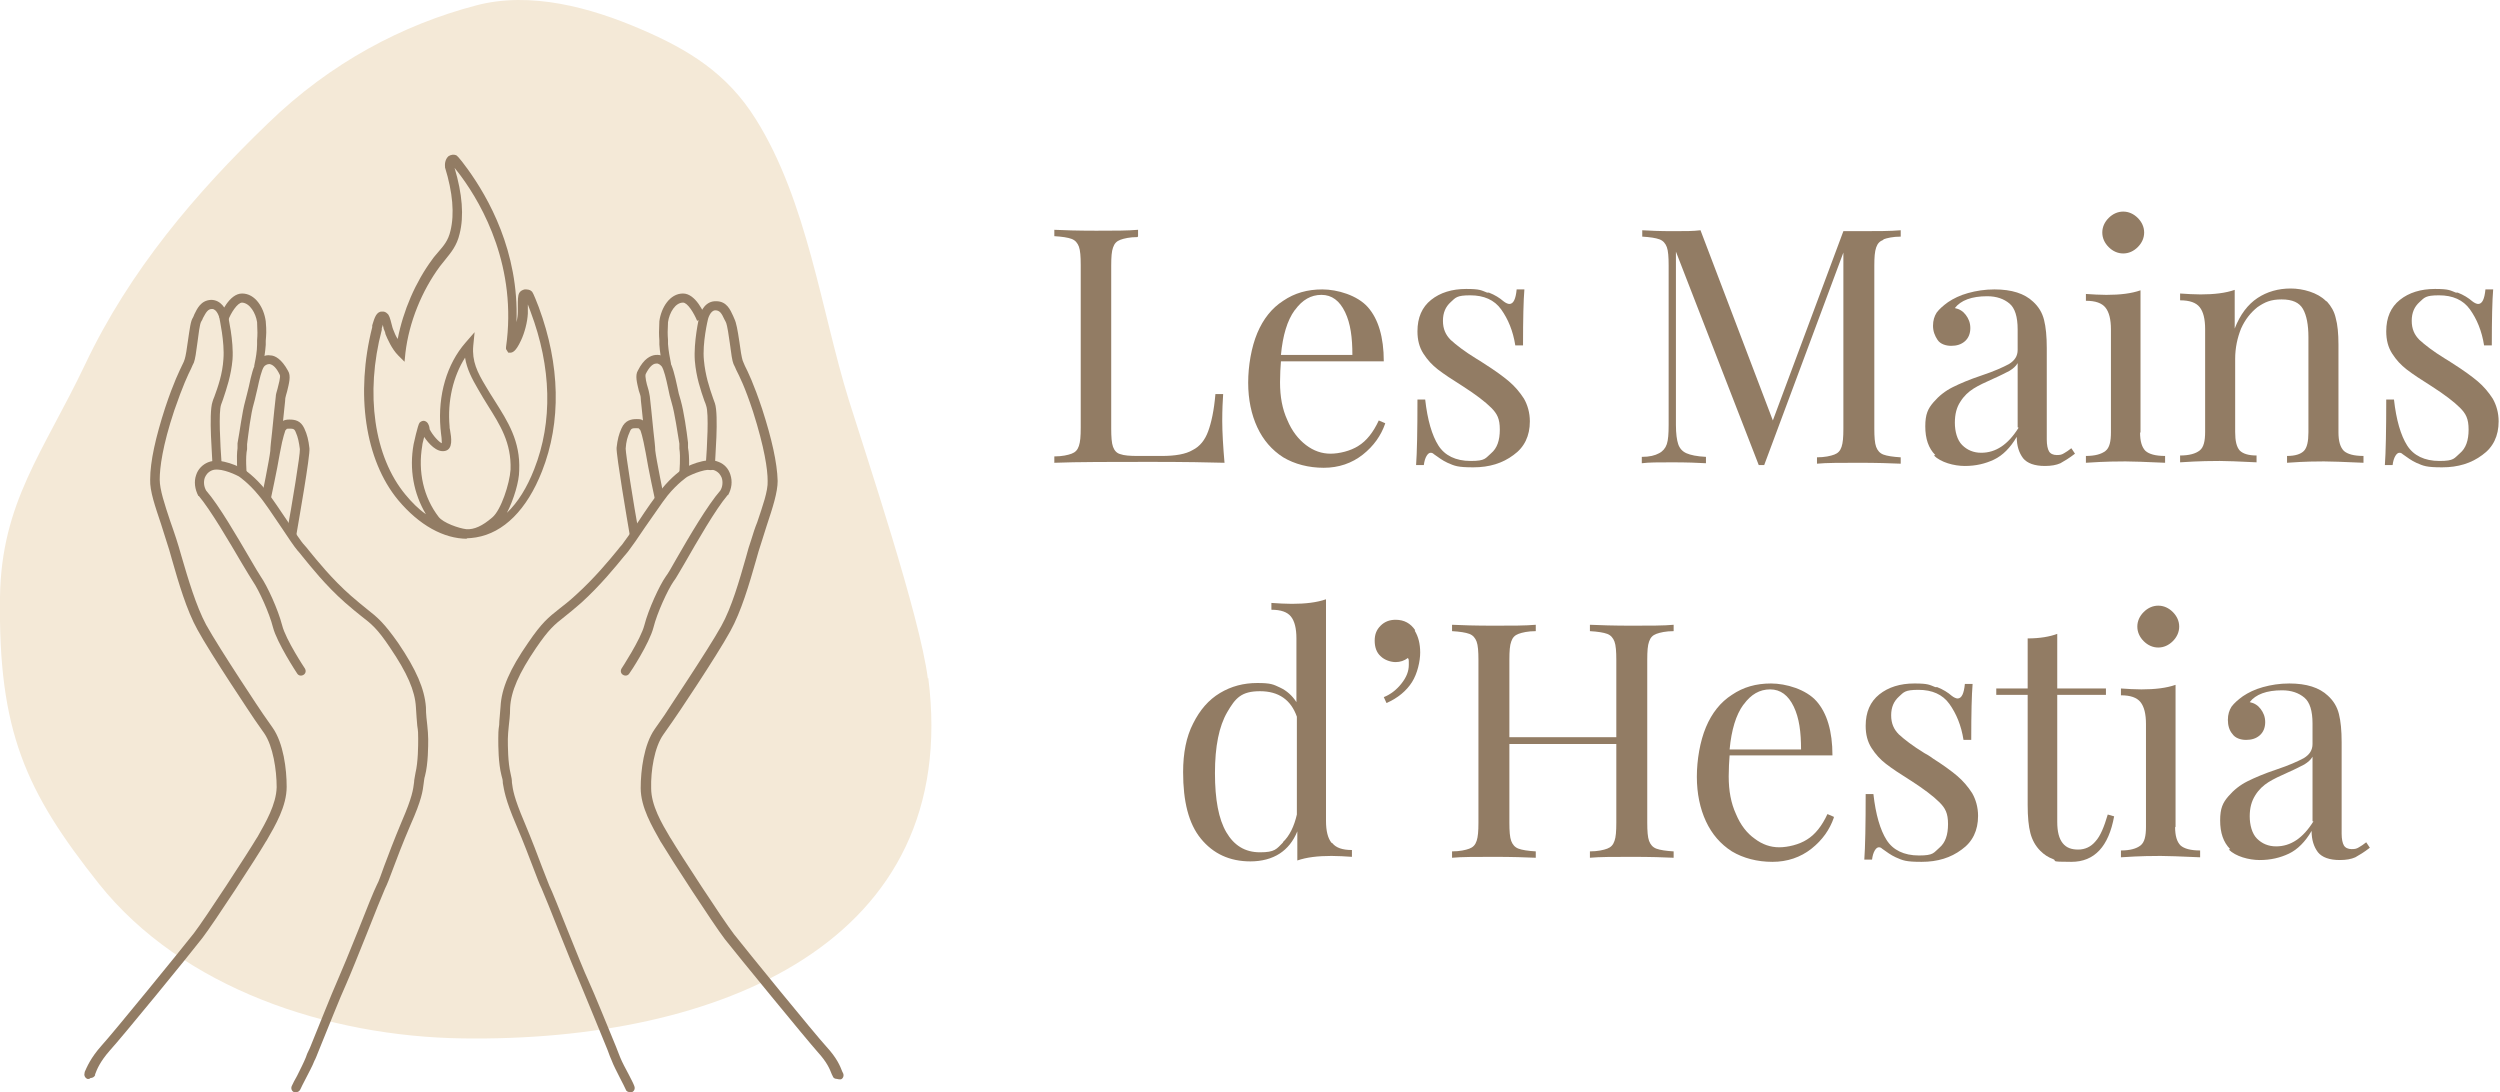
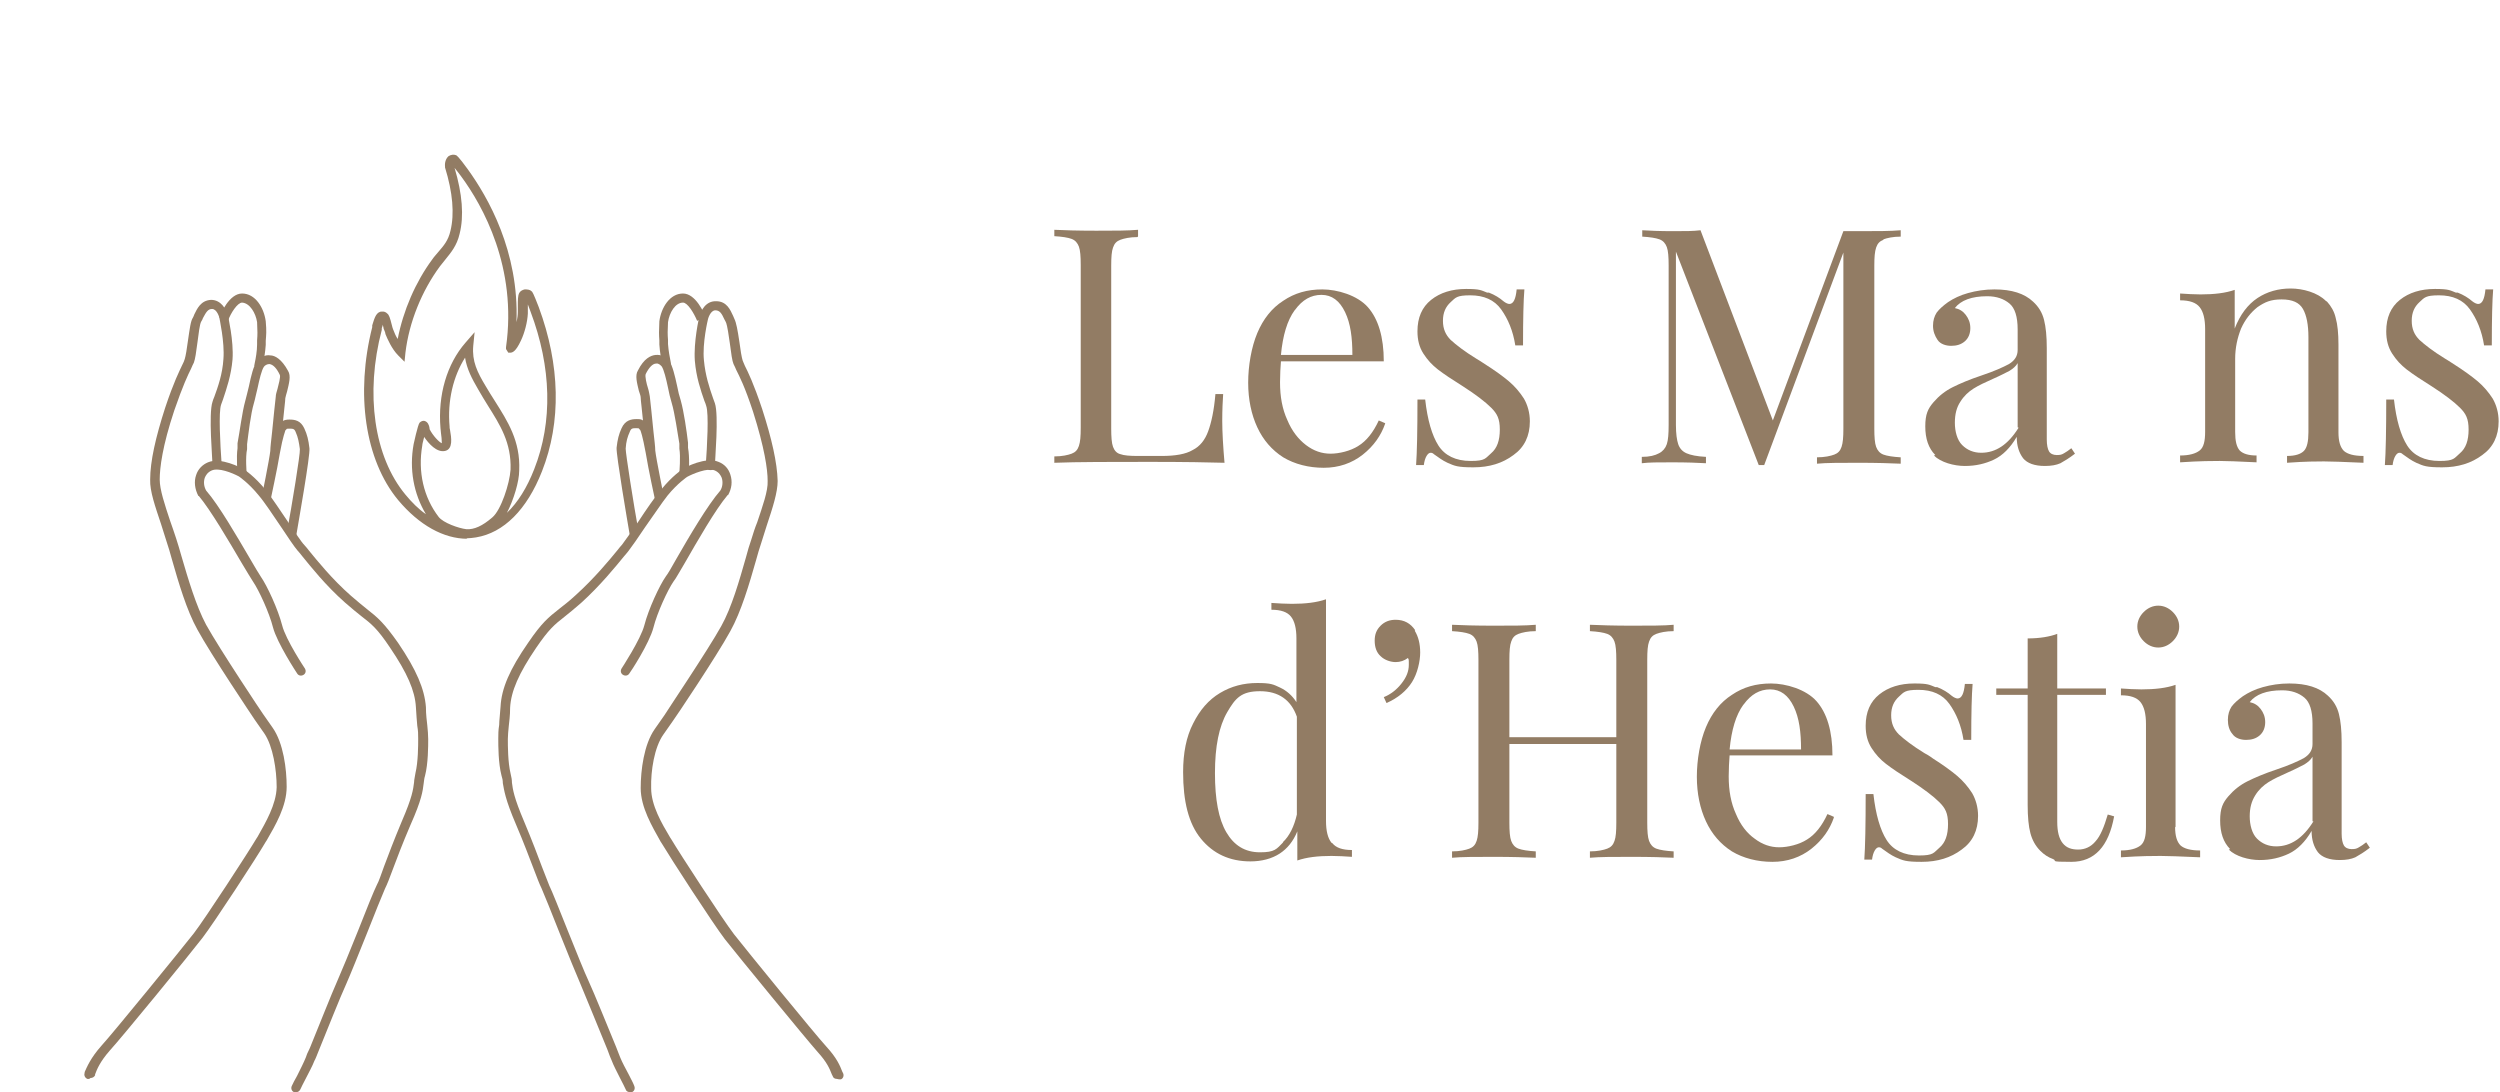
<svg xmlns="http://www.w3.org/2000/svg" id="Calque_1" version="1.1" viewBox="0 0 549.4 240">
  <defs>
    <style>
      .st0 {
        fill: #927c64;
      }

      .st1 {
        fill: #f4e9d7;
      }
    </style>
  </defs>
  <g>
-     <path id="fond" class="st1" d="M204,149c7.4,58.3-46.3,80-102.3,79.2-29.6-.4-61.6-11-79.9-33.9C5.6,173.9-.4,160.7,0,131.2c.3-20.8,9.5-31.8,18.7-51.1,9.8-20.7,24.4-37.8,40.2-53,13.8-13.4,29.7-21.7,45.7-25.9,12-3.2,25.3.5,36.2,5.2,10.5,4.5,19,9.7,25.3,19.8,11.3,18,14.4,42.2,20.4,61.6,3.8,12.2,15.7,47.7,17.4,61.3Z" />
    <g>
      <g id="main-droite">
        <path class="st0" d="M183.9,237.1c-.4,0-.8-.2-.9-.6l-.2-.4c-.5-1.3-1.1-2.7-3.1-4.9-2.5-2.8-17.8-21.5-20.4-24.8-2.6-3.4-12-17.9-13.9-21.1l-.2-.3c-1.9-3.4-4.4-7.6-4.4-11.8,0-3.9.7-9.6,3.1-13l2.1-3c0-.1,9.5-14.2,12.5-19.6,2.3-4.1,4-10.1,5.4-15,.4-1.5.8-2.9,1.2-4,.4-1.3.8-2.6,1.3-3.8,1.2-3.6,2.4-6.9,2.3-9.1,0-2.6-.7-7.3-3.2-15.2-1.8-5.5-3-7.8-3.7-9.2-.2-.5-.4-.9-.6-1.3-.3-.7-.5-2.2-.8-4.5-.2-1.6-.6-4-.8-4.5-.1-.2-.2-.5-.4-.8-.6-1.3-1-2-2-2,0,0,0,0,0,0-1.1,0-1.6,1.9-1.6,1.9,0,0-1.3,5.3-.9,9.1.3,3.3,1.2,6,2,8.3.1.4.3.7.4,1.1.9,2.6,0,12.7,0,13.8,0,.6-.5,1-1.1.9-.6,0-1-.5-.9-1.1.3-4.1.7-11.3.1-13-.1-.3-.2-.7-.4-1.1-.8-2.3-1.8-5.2-2.1-8.8-.3-4.1.9-9.5,1-9.7.3-1.3,1.4-3.5,3.7-3.4,2.3,0,3.1,1.9,3.7,3.2.1.2.2.5.3.7.4.8.7,2.4,1.1,5.1.2,1.6.5,3.4.7,4,.1.3.3.7.5,1.2.7,1.4,1.9,3.8,3.8,9.5,2.1,6.5,3.3,11.8,3.4,15.8,0,2.5-1.1,5.9-2.4,9.8-.4,1.2-.8,2.5-1.2,3.8-.4,1.2-.8,2.5-1.2,4-1.4,4.9-3.2,11.1-5.6,15.4-3,5.5-12.2,19.2-12.6,19.7l-2.1,3c-2,2.8-2.8,8-2.7,11.8,0,3.8,2.3,7.7,4.2,10.9l.2.3c1.9,3.2,11.2,17.5,13.8,20.9,2.5,3.2,17.9,22.1,20.3,24.7,2.3,2.5,3,4.2,3.5,5.5l.2.4c.2.5,0,1.1-.5,1.3-.1,0-.3,0-.4,0Z" />
        <path class="st0" d="M138.4,240c-.4,0-.8-.2-.9-.6-.2-.5-.7-1.4-1.2-2.4-.7-1.4-1.5-2.9-1.9-4-.2-.4-.5-1.2-.9-2.3-1.7-4.1-4.8-11.8-6-14.6-.8-1.8-2.7-6.5-4.5-11-1.7-4.3-3.5-8.8-4-9.9-.5-1-1-2.4-1.7-4.2-.9-2.3-2.1-5.6-3.9-9.8-2.4-5.6-2.6-7.5-2.9-9.1,0-.6-.1-1.1-.3-1.7-.7-2.7-.7-6.5-.7-8.1,0-.9,0-1.8.2-3,0-1,.2-2.3.3-4,.2-4,2-8.2,6.1-14.1,3-4.4,4.4-5.5,6.8-7.4,1-.8,2.1-1.6,3.6-3,4.1-3.7,7.4-7.7,9.2-9.9.4-.5.7-.9,1-1.2.6-.8,2.1-2.9,3.6-5.1,1.7-2.6,3.7-5.5,5-7,2.4-3,4.7-4.5,4.8-4.6.5-.3,5-2.7,7.8-1.5,1.3.5,2.2,1.5,2.6,2.8.5,1.5.3,3.1-.5,4.5h-.1c-2.7,3.2-6.7,10.2-9.4,14.9-1.2,2-2,3.5-2.5,4.1-1.3,1.9-3.6,6.9-4.4,10.1-.9,3.5-5.1,9.9-5.3,10.1-.3.5-.9.6-1.4.3-.5-.3-.6-.9-.3-1.4,0,0,4.2-6.4,5-9.5.9-3.5,3.3-8.7,4.7-10.7.4-.5,1.3-2,2.4-4,2.7-4.7,6.8-11.7,9.6-14.9.5-.8.6-1.9.3-2.8-.2-.5-.6-1.2-1.5-1.6-1.6-.7-5,.8-6.1,1.4h0s-2.1,1.4-4.3,4.1c-1.2,1.5-3.1,4.4-4.9,6.9-1.6,2.4-3,4.4-3.7,5.3-.2.3-.6.7-1,1.2-1.8,2.2-5.2,6.4-9.4,10.2-1.5,1.3-2.7,2.3-3.6,3-2.3,1.8-3.5,2.8-6.3,6.9-3.8,5.6-5.5,9.5-5.7,13.1,0,1.8-.2,3.1-.3,4.1-.1,1.1-.2,2-.2,2.8,0,1.5,0,5.1.6,7.6.2.8.3,1.4.3,2,.2,1.5.4,3.2,2.7,8.6,1.8,4.3,3,7.5,3.9,9.9.7,1.8,1.2,3.1,1.6,4.1.6,1.2,2.3,5.5,4.1,10,1.8,4.5,3.7,9.2,4.5,10.9,1.3,2.8,4.4,10.5,6.1,14.6.4,1.1.8,2,.9,2.3.4,1,1.2,2.5,1.9,3.8.5,1,1,1.9,1.2,2.5.2.5,0,1.1-.5,1.3-.1,0-.3,0-.4,0Z" />
        <path class="st0" d="M145.5,80.5c0,0,0-.3,0-.5-.2-1-.5-2.7-.6-4.3v-.9c-.1-1.3-.1-2,0-4.2.4-3,2.3-6.1,5.2-6.1h0c2.8,0,4.7,4.4,5,5.3l-1.9.7c-.7-1.7-2.1-4-3.1-4h0c-1.7,0-3,2.2-3.3,4.3-.1,2-.1,2.6,0,3.9v.9c.1,1.4.4,3.1.6,4,0,.4.1.6.1.7l-2,.2Z" />
        <path class="st0" d="M138.4,117.6c-.5-2.9-3-17.6-2.9-19.2.2-1.8.5-3,1.1-4.3.8-1.8,2.2-2,3.3-2,.6,0,1,0,1.4.3-.2-2.3-.5-4.4-.5-5,0-.4-.2-.9-.4-1.5-.4-1.7-.9-3.4-.2-4.5,1.3-2.6,2.8-3.3,3.9-3.4,1.2-.1,2.3.4,3,1.4.7,1,1.2,3.1,1.7,5.4.2,1.1.5,2.3.8,3.2.7,2.5,1.3,6.7,1.6,9.3v1.1c.4,2.1.2,5.5.1,5.6l-2-.2s.3-3.4,0-5.2v-1.1c-.4-2.3-1-6.7-1.7-9-.3-1-.6-2.2-.8-3.3-.4-1.9-.9-4-1.4-4.7-.3-.3-.7-.7-1.2-.6-.8,0-1.6.9-2.3,2.3h0c-.2.5.2,2.2.5,3.1.2.6.3,1.3.4,1.8.1.9.5,4.5.8,7.7.2,1.8.4,3.4.4,4.2.2,1.9,1.9,10.1,1.9,10.2l-2,.4c0,0-1.4-6.4-2-10.1-.7-3.8-1.1-4.8-1.2-5,0,0-.1-.1-.2-.2-.1-.2-.2-.2-.6-.2-.9,0-1.2,0-1.5.8-.5,1.1-.8,2.1-.9,3.7,0,1.1,1.7,12,2.9,18.6l-2,.3ZM140.9,94.6s0,0,0,0c0,0,0,0,0,0Z" />
      </g>
      <g id="main-gauche">
        <path class="st0" d="M19.6,237.1c-.1,0-.2,0-.4,0-.5-.2-.8-.8-.6-1.3v-.2c.5-1.1,1.3-3.1,3.7-5.8,2.4-2.6,17.8-21.5,20.3-24.7,2.6-3.4,11.9-17.7,13.8-20.9l.2-.3c1.8-3.2,4.1-7.1,4.2-10.9,0-3.8-.8-9-2.7-11.8l-2.1-3c-.4-.6-9.6-14.3-12.6-19.8-2.4-4.3-4.2-10.5-5.6-15.4-.4-1.5-.8-2.8-1.2-4-.4-1.3-.8-2.5-1.2-3.8-1.3-3.9-2.5-7.3-2.4-9.8,0-4,1.2-9.3,3.3-15.8,1.9-5.7,3.1-8,3.8-9.5.2-.4.4-.8.5-1.2.2-.6.5-2.4.7-4,.4-2.7.6-4.4,1.1-5.1.1-.2.2-.4.3-.7.6-1.2,1.4-3.1,3.7-3.2,2.2,0,3.3,2.1,3.7,3.4,0,.2,1.3,5.6,1,9.7-.3,3.5-1.3,6.4-2.1,8.8-.1.4-.3.7-.4,1.1-.6,1.6-.2,8.8.1,13,0,.6-.4,1-.9,1.1-.5,0-1-.4-1.1-.9,0-1.1-.9-11.2,0-13.8.1-.3.2-.7.4-1.1.8-2.2,1.8-5,2-8.3.3-3.7-.9-9-.9-9.1,0,0-.5-1.9-1.6-1.9-.9,0-1.3.7-2,2-.1.3-.2.5-.4.8-.3.5-.6,2.9-.8,4.5-.3,2.3-.5,3.7-.8,4.5-.2.4-.4.8-.6,1.3-.7,1.4-1.8,3.7-3.7,9.2-2.6,7.8-3.2,12.6-3.2,15.2,0,2.2,1.1,5.5,2.3,9.1.4,1.2.9,2.5,1.3,3.8.4,1.2.8,2.6,1.2,4,1.4,4.8,3.2,10.9,5.4,15,3,5.4,12.4,19.5,12.5,19.6l2.1,3c2.4,3.4,3.1,9.1,3.1,13,0,4.3-2.5,8.5-4.4,11.8l-.2.3c-1.9,3.3-11.3,17.7-13.9,21.1-2.6,3.4-17.9,22.1-20.4,24.8-2.1,2.4-2.8,4.1-3.2,5.2v.2c-.2.4-.6.6-1,.6Z" />
        <path class="st0" d="M65,240c-.1,0-.3,0-.4,0-.5-.2-.7-.8-.5-1.3.2-.5.7-1.4,1.2-2.3.7-1.4,1.5-3,1.9-4,.1-.4.4-1.1.9-2.1,1.6-3.9,4.8-12,6.1-14.9.8-1.8,2.7-6.4,4.5-10.9,1.8-4.6,3.5-8.8,4.1-10,.5-.9.9-2.2,1.6-4.1.9-2.4,2.1-5.6,3.9-9.9,2.3-5.3,2.5-7,2.7-8.6,0-.6.2-1.2.3-2,.6-2.5.6-6.1.6-7.6,0-.9,0-1.7-.2-2.8-.1-1.1-.2-2.4-.3-4.1-.2-3.6-1.9-7.5-5.7-13.1-2.8-4.2-4.1-5.2-6.3-6.9-.9-.7-2.1-1.7-3.6-3-4.3-3.8-7.6-8-9.4-10.2-.4-.5-.7-.9-1-1.2-.7-.8-2.1-2.9-3.7-5.3-1.7-2.5-3.6-5.4-4.9-6.9-2.2-2.7-4.3-4.1-4.3-4.1-1.5-.8-4.5-2-6-1.3-.9.4-1.3,1.1-1.5,1.6-.3.9-.2,1.9.3,2.8,2.8,3.2,6.9,10.3,9.6,14.9,1.1,1.9,2,3.4,2.4,4,1.4,2,3.8,7.2,4.7,10.7.8,3.2,5,9.5,5,9.5.3.5.2,1.1-.3,1.4s-1.1.2-1.4-.3c-.2-.3-4.4-6.7-5.3-10.1-.8-3.2-3.1-8.2-4.4-10.1-.4-.6-1.3-2.1-2.5-4.1-2.7-4.6-6.8-11.6-9.4-14.7h-.1c-.8-1.5-1-3.2-.5-4.6.4-1.3,1.4-2.3,2.6-2.8,2.8-1.2,7.3,1.2,7.8,1.5.1,0,2.5,1.6,4.9,4.6,1.3,1.6,3.2,4.5,4.9,7,1.5,2.2,2.9,4.4,3.6,5.1.3.3.6.7,1,1.2,1.8,2.2,5.1,6.3,9.2,9.9,1.5,1.3,2.6,2.2,3.6,3,2.3,1.8,3.7,3,6.8,7.4,4,5.9,5.8,10.1,6.1,14.1,0,1.7.2,3,.3,4,.1,1.1.2,2,.2,3,0,1.6,0,5.4-.7,8.1-.2.6-.2,1.1-.3,1.7-.2,1.6-.4,3.5-2.9,9.1-1.8,4.2-3,7.4-3.9,9.8-.7,1.9-1.2,3.2-1.7,4.2-.5,1.1-2.3,5.6-4,9.9-1.8,4.5-3.7,9.2-4.5,11-1.3,2.8-4.5,10.9-6.1,14.8-.4,1-.7,1.8-.9,2.1-.4,1.1-1.3,2.7-2,4.1-.5.9-.9,1.8-1.1,2.2-.2.4-.5.6-.9.6Z" />
        <path class="st0" d="M57.9,80.6l-2-.2c0,0,0-.4.1-.7.2-.9.5-2.6.5-4v-.9c.1-1.3.1-1.9,0-4-.3-2-1.6-4.2-3.3-4.3h0c-1,0-2.5,2.3-3.1,4l-1.9-.7c.3-.9,2.2-5.3,5-5.3h0c2.9,0,4.8,3.1,5.2,6.1.2,2.3.1,2.9,0,4.3v.9c-.1,1.5-.4,3.3-.6,4.3,0,.3,0,.5,0,.5Z" />
        <path class="st0" d="M65,117.6l-2-.3c1.2-6.6,3-17.5,2.9-18.6-.2-1.5-.4-2.6-.9-3.7-.3-.8-.6-.8-1.5-.8-.4,0-.5,0-.6.2,0,0-.1.1-.2.2,0,.2-.5,1.1-1.2,5-.6,3.7-2,10-2,10.1l-2-.4c0,0,1.7-8.3,1.9-10.2,0-.7.2-2.4.4-4.2.3-3.2.7-6.8.8-7.7,0-.5.2-1.1.4-1.8.2-.8.7-2.6.5-3h0c-.7-1.5-1.5-2.3-2.3-2.4-.5,0-1,.3-1.2.6-.5.7-1,2.8-1.4,4.7-.3,1.1-.5,2.3-.8,3.3-.7,2.3-1.2,6.7-1.5,9v1.1c-.4,1.8-.1,5.2-.1,5.2l-2,.2c0-.1-.3-3.6,0-5.6v-1.1c.5-2.6,1-6.8,1.7-9.3.3-1,.5-2.1.8-3.2.5-2.4,1-4.4,1.7-5.4.8-1,1.9-1.6,3-1.4,1,0,2.5.8,3.9,3.4.7,1.1.2,2.8-.2,4.5-.2.6-.3,1.1-.4,1.5,0,.6-.3,2.8-.5,5,.3-.2.8-.3,1.4-.3,1.2,0,2.5.2,3.3,2,.6,1.3.9,2.5,1.1,4.3.2,1.6-2.4,16.2-2.9,19.2ZM62.6,94.6h0s0,0,0,0Z" />
      </g>
      <path class="st0" d="M102.7,118.4c-5.2,0-10.6-3-15.2-8.5-7.3-8.8-9.4-23.4-5.7-38v-.4c.4-1.2.7-2.7,1.8-3,.3,0,.9-.2,1.5.4.4.3.6.9,1,2.5.1.4.2.8.3,1,.3.8.6,1.5,1,2.1,1.2-6.2,3.9-12.5,7.6-17.5.4-.6.9-1.1,1.3-1.6,1.2-1.4,2.2-2.5,2.7-4.7.9-3.7.5-8.4-1.2-13.9v-.2c-.1-.9.2-1.8.8-2.3.5-.3,1.1-.4,1.6-.2.1,0,.5.2,2.6,3.1,4.4,6.1,11.3,18,10.7,33.6.2-.8.3-1.6.3-2.3,0-.3,0-.7,0-1.2,0-1.4,0-2.3.3-2.9.2-.4.7-.7,1.2-.8.5,0,1.1,0,1.5.4.2.1.4.4,1.6,3.5h0c4.7,12.7,5,25.2.7,36.1-3.3,8.4-8.4,13.5-14.5,14.5-.7.1-1.4.2-2.1.2ZM93.2,96.1c-.2.8-.4,1.5-.4,1.8-1,5.8.3,11.4,3.6,15.7,1,1.3,4.4,2.5,6.1,2.7,1.7.1,3.5-.7,5.7-2.6h0c1.9-1.6,3.8-7.4,4-10.5.2-5.9-2.3-9.8-5-14.1-.7-1.1-1.4-2.3-2.1-3.5-1.4-2.4-2.5-4.5-2.9-7-2.6,4.1-3.9,9.5-3.4,15.1,0,.2,0,.5.1.8.3,1.7.7,4.2-1.1,4.6-1.8.4-3.6-1.6-4.6-3.1ZM84.1,71.3c0,.3-.1.6-.2.8v.4c-3.7,14-1.7,27.9,5.2,36.2,1.4,1.7,2.9,3.2,4.5,4.3-2.7-4.5-3.7-9.9-2.7-15.4,0,0,.9-4.2,1.3-4.7.3-.3.7-.5,1.1-.4.7.2,1,.9,1.1,1.6,0,0,0,.1,0,.2.7,1.4,2.1,2.9,2.7,3.1,0-.5-.1-1.8-.2-2.3,0-.4-.1-.7-.1-1-.6-7.3,1.4-14.1,5.5-18.8l2-2.3-.3,3c-.3,3.4.9,5.8,2.7,8.8.7,1.2,1.4,2.3,2.1,3.4,2.7,4.3,5.6,8.7,5.3,15.2,0,2.4-1.2,6.4-2.7,9.3,2.4-2.3,4.4-5.5,6-9.6,4.1-10.4,3.8-22.4-.8-34.6-.2-.5-.4-1.1-.6-1.6,0,.2,0,.4,0,.6,0,.5,0,1,0,1.4-.1,1.9-.7,4.2-1.5,5.9-1.2,2.6-1.9,2.6-2.2,2.7h-.6s-.5-.8-.5-.8v-.4c2.5-17.5-5.1-31.1-9.9-37.6-.3-.4-.9-1.2-1.4-1.8,1.7,5.7,2.1,10.6,1.1,14.5-.6,2.6-1.9,4.1-3.1,5.6-.4.5-.8,1-1.2,1.5-4,5.4-6.8,12.3-7.6,19l-.2,2-1.4-1.4c-1.4-1.4-2.4-3.7-2.8-4.7,0-.3-.2-.7-.4-1.2,0-.2-.1-.5-.2-.8Z" />
    </g>
  </g>
  <g>
    <g>
      <path class="st0" d="M250,52.1c-1.7,0-3,.3-3.8.6-.8.3-1.3.8-1.6,1.7-.3.8-.4,2.1-.4,4v35.8c0,1.8.1,3.2.4,4,.3.8.8,1.4,1.6,1.6.8.3,2.1.4,3.8.4h5.3c3,0,5.3-.4,6.8-1.3,1.6-.8,2.7-2.2,3.4-4.1.7-1.9,1.3-4.6,1.6-8.2h1.7c-.1,1.5-.2,3.5-.2,5.9s.2,5.8.5,9.2c-3.3-.1-8.8-.2-16.5-.2s-16.2,0-20.9.2v-1.4c1.7,0,3-.3,3.8-.6s1.3-.8,1.6-1.7.4-2.1.4-4v-35.8c0-1.8-.1-3.2-.4-4s-.8-1.4-1.6-1.7c-.8-.3-2.1-.5-3.8-.6v-1.4c2,.1,5.1.2,9.2.2s6.9,0,9.2-.2v1.4Z" />
      <path class="st0" d="M304.4,93.1c-.9,2.6-2.5,4.9-4.9,6.8-2.4,1.9-5.3,2.9-8.6,2.9s-6.4-.8-8.9-2.3c-2.5-1.6-4.4-3.8-5.7-6.6-1.3-2.8-2-6.1-2-9.8s.7-7.8,2-10.9,3.2-5.5,5.7-7.1c2.5-1.7,5.3-2.5,8.6-2.5s7.7,1.3,10,3.9c2.3,2.6,3.5,6.6,3.5,11.9h-22.6c-.1,1.3-.2,2.9-.2,4.6,0,3.2.5,5.9,1.6,8.3,1,2.4,2.4,4.2,4.1,5.5,1.7,1.3,3.5,1.9,5.4,1.9s4.4-.6,6.1-1.7c1.8-1.1,3.3-3,4.5-5.6l1.4.6ZM284.5,68.2c-1.6,2.2-2.6,5.5-3,9.8h15.7c0-3.8-.4-6.9-1.6-9.4-1.2-2.5-2.9-3.8-5.2-3.8s-4.2,1.1-5.8,3.3Z" />
      <path class="st0" d="M327.2,64.3c1.3.5,2.4,1.2,3.2,1.9.5.4,1,.6,1.3.6.9,0,1.4-1.1,1.6-3.2h1.7c-.2,2.4-.3,6.4-.3,12.3h-1.7c-.5-3.2-1.6-5.8-3.1-7.9-1.5-2.1-3.8-3.1-6.8-3.1s-3.2.5-4.3,1.5c-1.1,1-1.7,2.3-1.7,4.1s.6,3.1,1.7,4.2c1.2,1.1,3,2.5,5.6,4.1.4.2,1.1.7,1.9,1.2,2.2,1.4,4,2.7,5.3,3.8,1.3,1.1,2.4,2.4,3.3,3.8.8,1.4,1.3,3.1,1.3,5,0,3.2-1.2,5.7-3.6,7.4-2.4,1.8-5.3,2.7-8.8,2.7s-4.1-.3-5.7-1c-1.1-.5-2-1.2-3-1.9-.2-.2-.4-.3-.7-.3s-.6.2-.9.7c-.3.5-.5,1.2-.6,2h-1.7c.2-2.7.3-7.6.3-14.4h1.7c.5,4.5,1.5,7.9,2.9,10.1,1.4,2.2,3.8,3.4,7.1,3.4s3.2-.6,4.5-1.7c1.3-1.1,1.9-2.8,1.9-5.2s-.6-3.5-1.9-4.8c-1.3-1.3-3.4-2.9-6.2-4.7-2.4-1.5-4.2-2.7-5.5-3.7-1.3-1-2.3-2.1-3.2-3.5-.9-1.4-1.3-3-1.3-4.9,0-3,1-5.3,3-6.9,2-1.6,4.6-2.4,7.7-2.4s3.3.3,4.6.8Z" />
      <path class="st0" d="M413.9,52.7c-.8.3-1.3.8-1.6,1.7s-.4,2.1-.4,4v35.8c0,1.8.1,3.2.4,4s.8,1.4,1.6,1.7c.8.3,2.1.5,3.8.6v1.4c-2.2-.1-5.3-.2-9.2-.2s-7.2,0-9.2.2v-1.4c1.7,0,3-.3,3.8-.6s1.3-.8,1.6-1.7.4-2.1.4-4v-38.7l-17.4,46.7h-1.2l-18.2-46.9v38.1c0,1.9.2,3.3.5,4.2.3.9.9,1.6,1.8,2,.9.4,2.3.7,4.3.8v1.4c-1.7-.1-4.2-.2-7.4-.2s-5.1,0-6.7.2v-1.4c1.7,0,2.9-.3,3.8-.8.8-.4,1.4-1.1,1.7-2,.3-.9.4-2.3.4-4.2v-35.1c0-1.8-.1-3.2-.4-4s-.8-1.4-1.6-1.7c-.8-.3-2.1-.5-3.8-.6v-1.4c1.6.1,3.8.2,6.7.2s4.5,0,6.1-.2l15.9,41.8,15.5-41.6h3.4c3.9,0,7,0,9.2-.2v1.4c-1.7,0-3,.3-3.8.6Z" />
      <path class="st0" d="M425.3,100c-1.5-1.5-2.2-3.6-2.2-6.3s.6-3.9,1.8-5.3c1.2-1.4,2.6-2.5,4.2-3.3,1.6-.8,3.7-1.7,6.4-2.6,2.7-.9,4.7-1.8,6-2.5,1.3-.8,1.9-1.8,1.9-3.1v-4.5c0-2.8-.6-4.7-1.8-5.7-1.2-1-2.8-1.6-4.9-1.6-3.4,0-5.8.9-7.1,2.6,1,.2,1.8.7,2.4,1.5.6.8,1,1.7,1,2.9s-.4,2.2-1.2,2.9c-.8.7-1.8,1-3,1s-2.4-.4-3-1.3-1-1.9-1-3.1.3-2.1.8-2.9c.6-.8,1.4-1.5,2.5-2.3,1.2-.8,2.6-1.5,4.4-2,1.8-.5,3.7-.8,5.8-.8,3.8,0,6.6.9,8.5,2.7,1.2,1.1,2,2.4,2.4,4,.4,1.6.6,3.6.6,6.2v20.1c0,1.2.2,2.1.5,2.6.3.5.9.8,1.7.8s1.1-.1,1.6-.4c.5-.3,1-.6,1.6-1.1l.8,1.2c-1.3,1-2.3,1.6-3.2,2.1-.9.4-2,.6-3.4.6-2.3,0-3.9-.6-4.8-1.7-.9-1.2-1.4-2.7-1.4-4.7-1.4,2.4-3.1,4.1-5,5s-4,1.4-6.4,1.4-5.3-.8-6.8-2.3ZM443.4,93.9v-14.1c-.4.7-1,1.2-1.8,1.7-.8.4-1.9,1-3.5,1.7-1.8.8-3.3,1.5-4.4,2.2-1.1.7-2.1,1.6-2.9,2.9-.8,1.2-1.2,2.7-1.2,4.6s.5,3.8,1.6,4.9c1.1,1.1,2.5,1.7,4.2,1.7,3.2,0,5.9-1.8,8.2-5.5Z" />
-       <path class="st0" d="M470.3,95c0,2,.4,3.3,1.2,4.1.8.7,2.2,1.1,4.3,1.1v1.5c-4.4-.2-7.3-.3-8.7-.3s-4.3,0-8.7.3v-1.5c2,0,3.4-.4,4.3-1.1s1.2-2.1,1.2-4.1v-22.6c0-2.2-.4-3.8-1.2-4.8-.8-1-2.2-1.5-4.3-1.5v-1.5c1.5.1,3,.2,4.5.2,3,0,5.5-.3,7.5-1v31.3ZM469.8,47.9c.9.9,1.4,2,1.4,3.2s-.5,2.3-1.4,3.2c-.9.9-2,1.4-3.2,1.4s-2.3-.5-3.2-1.4c-.9-.9-1.4-2-1.4-3.2s.5-2.3,1.4-3.2c.9-.9,2-1.4,3.2-1.4s2.3.5,3.2,1.4Z" />
      <path class="st0" d="M511.4,66.3c.9,1,1.6,2.2,1.9,3.6.4,1.4.6,3.4.6,5.8v19.3c0,2,.4,3.3,1.2,4.1.8.7,2.2,1.1,4.3,1.1v1.5c-4.4-.2-7.3-.3-8.7-.3s-4,0-8.1.3v-1.5c1.8,0,3-.4,3.7-1.1.7-.7,1-2.1,1-4.1v-20.9c0-2.7-.4-4.8-1.2-6.2-.8-1.4-2.3-2.1-4.7-2.1s-3.7.6-5.3,1.7c-1.5,1.2-2.7,2.7-3.6,4.7-.8,2-1.3,4.2-1.3,6.7v16c0,2,.3,3.3,1,4.1.7.7,1.9,1.1,3.7,1.1v1.5c-4-.2-6.7-.3-8.1-.3s-4.2,0-8.7.3v-1.5c2,0,3.4-.4,4.3-1.1s1.2-2.1,1.2-4.1v-22.6c0-2.2-.4-3.8-1.2-4.8-.8-1-2.2-1.5-4.3-1.5v-1.5c1.5.1,3,.2,4.5.2,3,0,5.5-.3,7.5-1v8.5c1.2-3.1,2.9-5.3,5-6.7,2.1-1.4,4.6-2.1,7.3-2.1s5.9.9,7.7,2.7Z" />
      <path class="st0" d="M540.1,64.3c1.3.5,2.4,1.2,3.2,1.9.5.4,1,.6,1.3.6.9,0,1.4-1.1,1.6-3.2h1.7c-.2,2.4-.3,6.4-.3,12.3h-1.7c-.5-3.2-1.6-5.8-3.1-7.9-1.5-2.1-3.8-3.1-6.8-3.1s-3.2.5-4.3,1.5c-1.1,1-1.7,2.3-1.7,4.1s.6,3.1,1.7,4.2c1.2,1.1,3,2.5,5.6,4.1.4.2,1.1.7,1.9,1.2,2.2,1.4,4,2.7,5.3,3.8,1.3,1.1,2.4,2.4,3.3,3.8.8,1.4,1.3,3.1,1.3,5,0,3.2-1.2,5.7-3.6,7.4-2.4,1.8-5.3,2.7-8.8,2.7s-4.1-.3-5.7-1c-1.1-.5-2-1.2-3-1.9-.2-.2-.4-.3-.7-.3s-.6.2-.9.7c-.3.5-.5,1.2-.6,2h-1.7c.2-2.7.3-7.6.3-14.4h1.7c.5,4.5,1.5,7.9,2.9,10.1,1.4,2.2,3.8,3.4,7.1,3.4s3.2-.6,4.5-1.7c1.3-1.1,1.9-2.8,1.9-5.2s-.6-3.5-1.9-4.8c-1.3-1.3-3.4-2.9-6.2-4.7-2.4-1.5-4.2-2.7-5.5-3.7-1.3-1-2.3-2.1-3.2-3.5-.9-1.4-1.3-3-1.3-4.9,0-3,1-5.3,3-6.9,2-1.6,4.6-2.4,7.7-2.4s3.3.3,4.6.8Z" />
    </g>
    <path class="st0" d="M310.9,138.6c.8,1.3,1.2,2.9,1.2,4.8s-.6,4.6-1.8,6.5c-1.2,1.9-3.1,3.5-5.6,4.6l-.6-1.3c1.5-.6,2.8-1.6,3.9-3s1.6-2.7,1.6-4.1,0-1.1-.2-1.5c-.8.6-1.7.9-2.7.9s-2.4-.4-3.3-1.3c-.9-.8-1.3-2-1.3-3.4s.4-2.4,1.3-3.3c.9-.9,2-1.3,3.3-1.3,1.9,0,3.3.8,4.3,2.3Z" />
    <g>
      <path class="st0" d="M292.8,185.3c.8,1,2.2,1.5,4.3,1.5v1.5c-1.5-.1-3-.2-4.5-.2-3,0-5.5.3-7.5,1v-6.4c-.9,2.2-2.2,3.8-3.9,4.9-1.7,1.1-3.9,1.7-6.4,1.7-4.6,0-8.2-1.7-10.9-5s-3.9-8.2-3.9-14.6c0-4.2.7-7.8,2.2-10.7,1.5-3,3.4-5.2,5.9-6.7,2.5-1.5,5.2-2.2,8.2-2.2s3.5.3,5,1c1.5.7,2.7,1.8,3.6,3.2v-14c0-2.2-.4-3.8-1.2-4.8-.8-1-2.2-1.5-4.3-1.5v-1.5c1.5.1,3,.2,4.5.2,3,0,5.5-.3,7.5-1v48.7c0,2.2.4,3.8,1.2,4.8ZM281.9,185.1c1.5-1.4,2.5-3.5,3.1-6.1v-21.5c-1.3-3.7-4-5.6-8.1-5.6s-5.4,1.5-7.2,4.6c-1.8,3.1-2.7,7.5-2.7,13.4,0,5.8.8,10.1,2.5,13,1.7,2.9,4.1,4.4,7.4,4.4s3.6-.7,5.1-2.2Z" />
      <path class="st0" d="M364,139.3c-.8.3-1.3.8-1.6,1.7-.3.8-.4,2.1-.4,4v35.8c0,1.8.1,3.2.4,4,.3.8.8,1.4,1.6,1.7s2.1.5,3.8.6v1.4c-2-.1-5.1-.2-9.2-.2s-7,0-9.2.2v-1.4c1.7,0,3-.3,3.8-.6.8-.3,1.3-.8,1.6-1.7.3-.8.4-2.1.4-4v-17.3h-23.5v17.3c0,1.8.1,3.2.4,4,.3.8.8,1.4,1.6,1.7.8.3,2.1.5,3.8.6v1.4c-2.2-.1-5.3-.2-9.2-.2s-7.2,0-9.2.2v-1.4c1.7,0,3-.3,3.8-.6s1.3-.8,1.6-1.7.4-2.1.4-4v-35.8c0-1.8-.1-3.2-.4-4-.3-.8-.8-1.4-1.6-1.7-.8-.3-2.1-.5-3.8-.6v-1.4c2,.1,5.1.2,9.2.2s6.9,0,9.2-.2v1.4c-1.7,0-3,.3-3.8.6-.8.3-1.3.8-1.6,1.7-.3.8-.4,2.1-.4,4v17h23.5v-17c0-1.8-.1-3.2-.4-4-.3-.8-.8-1.4-1.6-1.7-.8-.3-2.1-.5-3.8-.6v-1.4c2.2.1,5.3.2,9.2.2s7.2,0,9.2-.2v1.4c-1.7,0-3,.3-3.8.6Z" />
      <path class="st0" d="M403,179.7c-.9,2.6-2.5,4.9-4.9,6.8-2.4,1.9-5.3,2.9-8.6,2.9s-6.4-.8-8.9-2.3c-2.5-1.6-4.4-3.8-5.7-6.6-1.3-2.8-2-6.1-2-9.8s.7-7.8,2-10.9,3.2-5.5,5.7-7.1c2.5-1.7,5.3-2.5,8.6-2.5s7.7,1.3,10,3.9c2.3,2.6,3.5,6.6,3.5,11.9h-22.6c-.1,1.3-.2,2.9-.2,4.6,0,3.2.5,5.9,1.6,8.3,1,2.4,2.4,4.2,4.1,5.4,1.7,1.3,3.5,1.9,5.4,1.9s4.4-.6,6.1-1.7c1.8-1.1,3.3-3,4.5-5.6l1.4.6ZM383.1,154.9c-1.6,2.2-2.6,5.5-3,9.8h15.7c0-3.8-.4-6.9-1.6-9.4-1.2-2.5-2.9-3.8-5.2-3.8s-4.2,1.1-5.8,3.3Z" />
      <path class="st0" d="M425.7,151c1.3.5,2.4,1.2,3.2,1.9.5.4,1,.6,1.3.6.9,0,1.4-1.1,1.6-3.2h1.7c-.2,2.4-.3,6.4-.3,12.3h-1.7c-.5-3.2-1.6-5.8-3.1-7.9-1.5-2.1-3.8-3.1-6.8-3.1s-3.2.5-4.3,1.5c-1.1,1-1.7,2.3-1.7,4.1s.6,3.1,1.7,4.2c1.2,1.1,3,2.5,5.6,4.1.4.2,1.1.6,1.9,1.2,2.2,1.4,4,2.7,5.3,3.8,1.3,1.1,2.4,2.4,3.3,3.8.8,1.4,1.3,3.1,1.3,5,0,3.2-1.2,5.7-3.6,7.4-2.4,1.8-5.3,2.7-8.8,2.7s-4.1-.3-5.7-1c-1.1-.5-2-1.2-3-1.9-.2-.2-.4-.3-.7-.3s-.6.2-.9.7-.5,1.2-.6,2h-1.7c.2-2.7.3-7.6.3-14.4h1.7c.5,4.5,1.5,7.9,2.9,10.1,1.4,2.2,3.8,3.4,7.1,3.4s3.2-.6,4.5-1.7c1.3-1.1,1.9-2.8,1.9-5.2s-.6-3.5-1.9-4.8c-1.3-1.3-3.4-2.9-6.2-4.7-2.4-1.5-4.2-2.7-5.5-3.7-1.3-1-2.3-2.1-3.2-3.5-.9-1.4-1.3-3-1.3-4.9,0-3,1-5.3,3-6.9,2-1.6,4.6-2.4,7.7-2.4s3.3.3,4.6.8Z" />
      <path class="st0" d="M452.1,151.3h10.7v1.4h-10.7v27.9c0,2.2.4,3.7,1.2,4.7.8,1,1.9,1.4,3.4,1.4s2.8-.6,3.8-1.8c1.1-1.2,1.9-3.2,2.7-5.9l1.4.4c-1.2,6.6-4.3,10-9.4,10s-3-.2-4-.6c-1.1-.4-2-1-2.8-1.8-1.1-1.1-1.8-2.4-2.2-3.9-.4-1.5-.6-3.6-.6-6.2v-24.2h-6.9v-1.4h6.9v-11c2.7,0,4.9-.4,6.5-1v12.1Z" />
      <path class="st0" d="M478,181.7c0,2,.4,3.3,1.2,4.1.8.7,2.2,1.1,4.3,1.1v1.5c-4.4-.2-7.3-.3-8.7-.3s-4.3,0-8.7.3v-1.5c2,0,3.4-.4,4.3-1.1s1.2-2.1,1.2-4.1v-22.6c0-2.2-.4-3.8-1.2-4.8s-2.2-1.5-4.3-1.5v-1.5c1.5.1,3,.2,4.5.2,3,0,5.5-.3,7.5-1v31.3ZM477.5,134.5c.9.9,1.4,2,1.4,3.2s-.5,2.3-1.4,3.2-2,1.4-3.2,1.4-2.3-.5-3.2-1.4c-.9-.9-1.4-2-1.4-3.2s.5-2.3,1.4-3.2c.9-.9,2-1.4,3.2-1.4s2.3.5,3.2,1.4Z" />
      <path class="st0" d="M490.1,186.6c-1.5-1.5-2.2-3.6-2.2-6.3s.6-3.9,1.8-5.3c1.2-1.4,2.6-2.5,4.2-3.3,1.6-.8,3.7-1.7,6.4-2.6,2.7-.9,4.7-1.8,6-2.5,1.3-.8,1.9-1.8,1.9-3.1v-4.5c0-2.8-.6-4.7-1.8-5.7-1.2-1-2.8-1.6-4.9-1.6-3.4,0-5.8.9-7.1,2.6,1,.2,1.8.7,2.4,1.5s1,1.7,1,2.9-.4,2.2-1.2,2.9c-.8.7-1.8,1-3,1s-2.4-.4-3-1.3c-.7-.8-1-1.9-1-3.1s.3-2.1.8-2.9c.6-.8,1.4-1.5,2.5-2.3,1.2-.8,2.6-1.5,4.4-2,1.8-.5,3.7-.8,5.8-.8,3.8,0,6.6.9,8.5,2.7,1.2,1.1,2,2.4,2.4,4,.4,1.6.6,3.6.6,6.2v20.1c0,1.2.2,2.1.5,2.6.3.5.9.8,1.7.8s1.1-.1,1.6-.4c.5-.3,1-.6,1.6-1.1l.8,1.2c-1.3,1-2.3,1.6-3.2,2.1-.9.4-2,.6-3.4.6-2.3,0-3.9-.6-4.8-1.7-.9-1.2-1.4-2.7-1.4-4.7-1.4,2.4-3.1,4.1-5,5-1.9.9-4,1.4-6.4,1.4s-5.3-.8-6.8-2.3ZM508.2,180.5v-14.2c-.4.7-1,1.2-1.8,1.7-.8.4-1.9,1-3.5,1.7-1.8.8-3.3,1.5-4.4,2.2-1.1.7-2.1,1.6-2.9,2.9s-1.2,2.7-1.2,4.6.5,3.8,1.6,4.9c1.1,1.1,2.5,1.7,4.2,1.7,3.2,0,5.9-1.8,8.2-5.5Z" />
    </g>
  </g>
</svg>